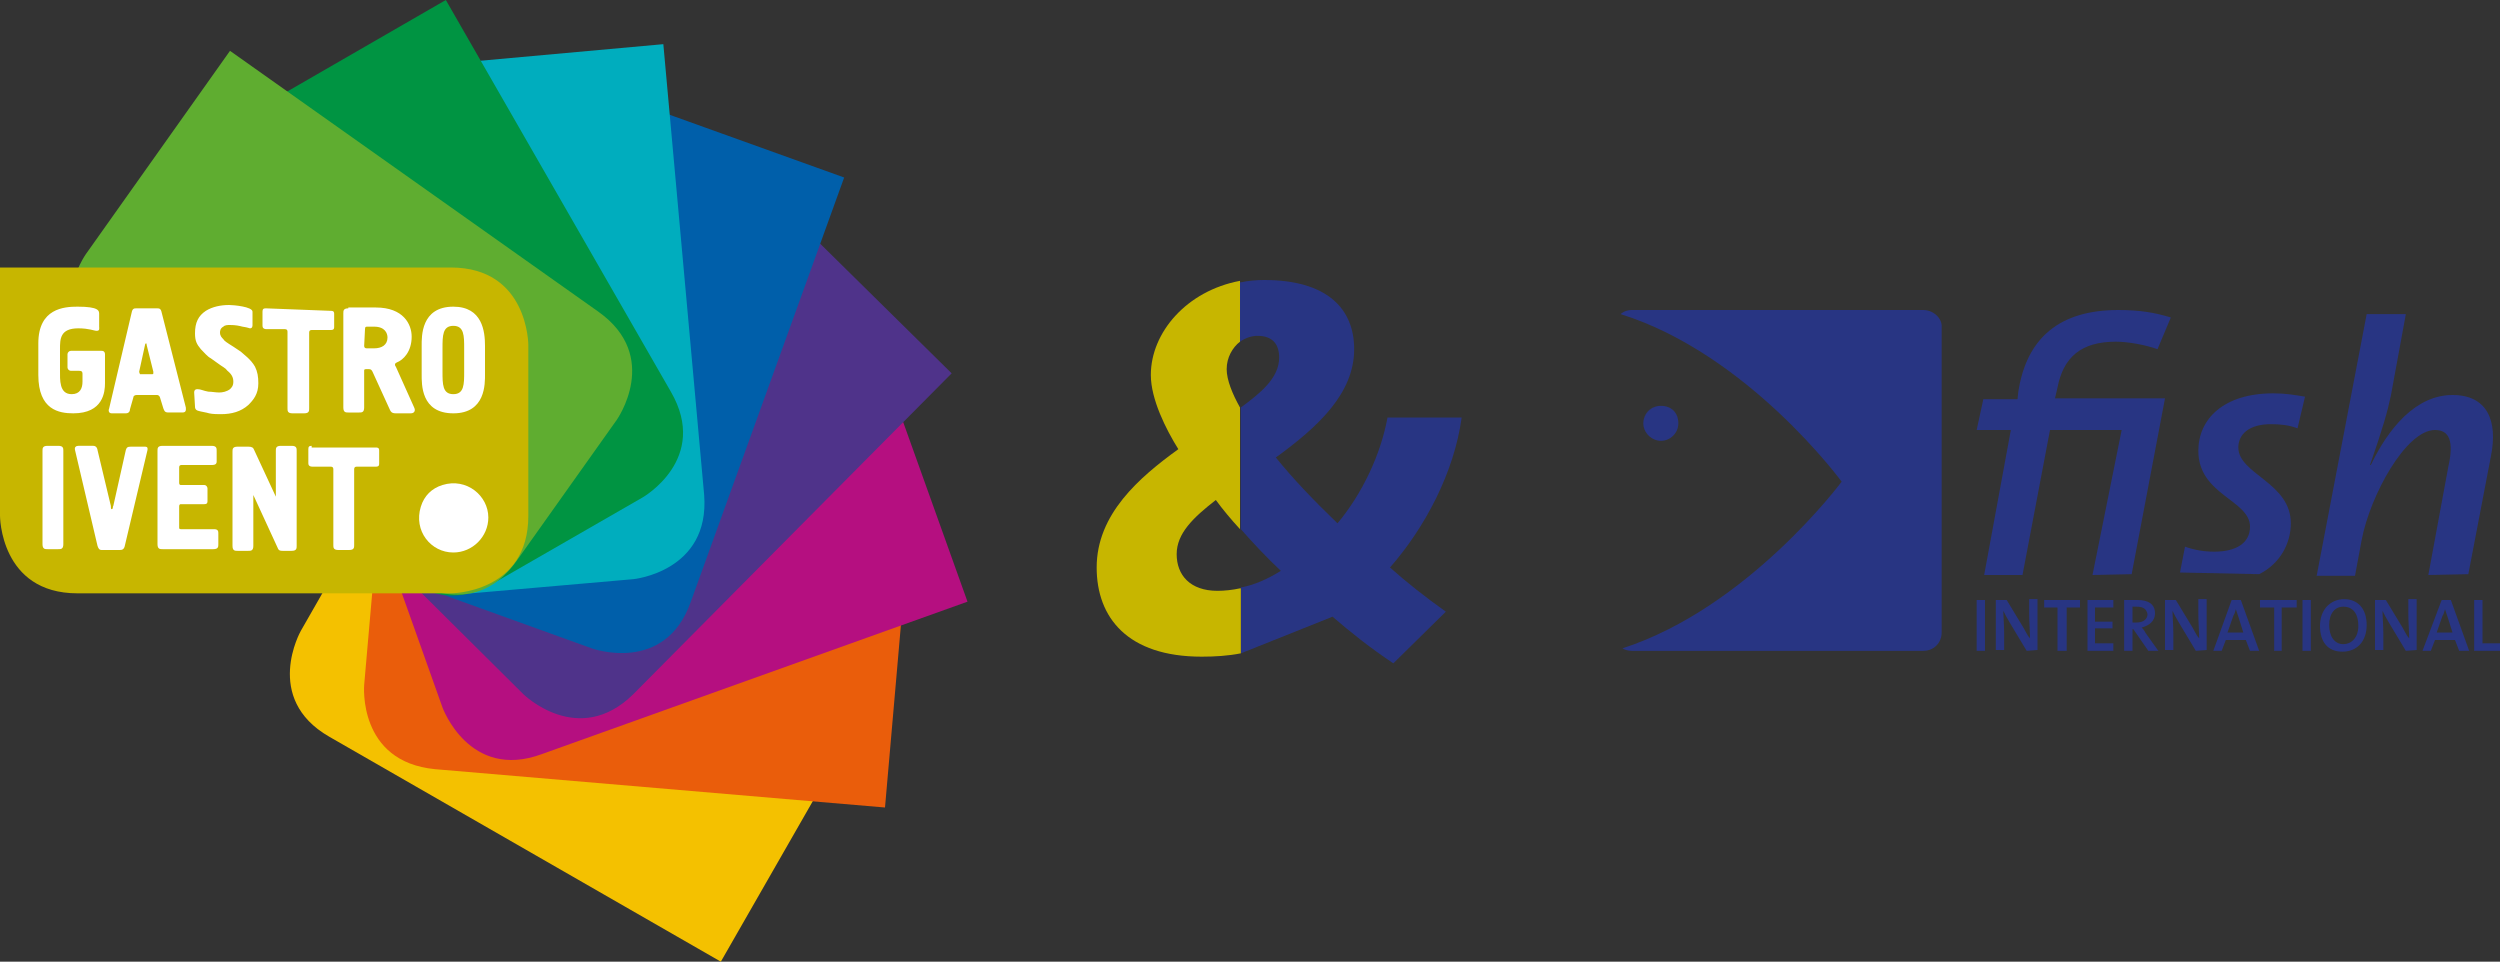
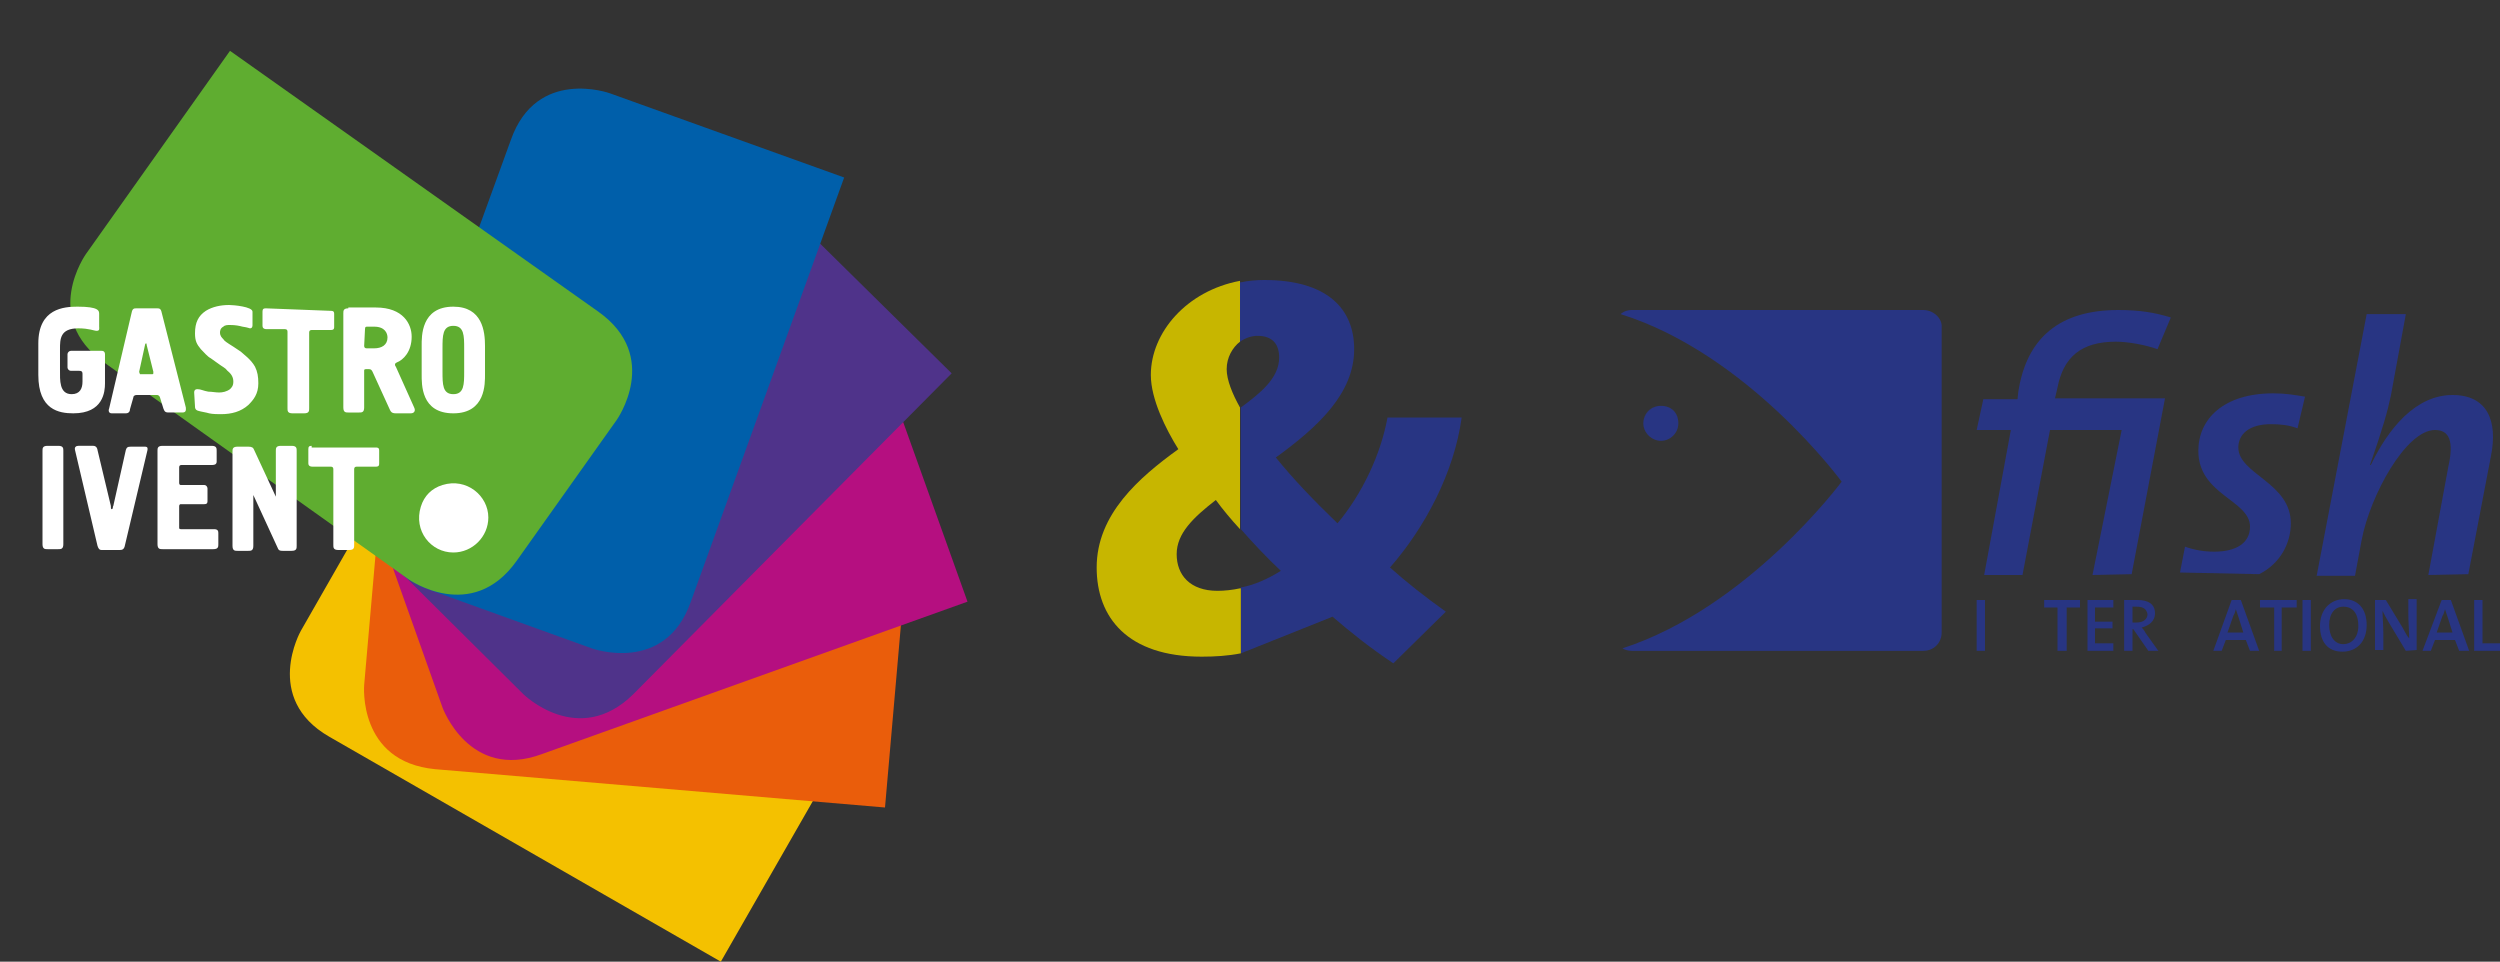
<svg xmlns="http://www.w3.org/2000/svg" id="a" viewBox="0 0 300 115.4">
  <rect x="0" y="0" width="300" height="115.4" fill="#333333" stroke="none" />
  <path d="M296.2,68.9l2.7-14.1c.9-4.4-.5-7.4-4.6-7.4-4.4,0-7.7,4-9.8,8.4h-.1c1.5-4.3,2.1-6.4,2.5-8.3l1.8-9.8h-4.7l-6,31.4h4.6l.8-4.3c1-5.3,5.3-13.2,8.8-13.2,1.7,0,2.3,1.3,1.6,4.4l-2.4,13M271.1,68.9c2.6-1.3,3.8-3.8,3.8-6.1,0-4.9-6.3-5.9-6.3-9.1,0-1.6,1.3-2.8,3.9-2.8,1.1,0,2.2.1,3.2.5l.9-3.8c-1.2-.2-2.3-.4-3.8-.4-6,0-9,3.1-9,6.9,0,5.3,6.2,5.9,6.2,9.1,0,2-1.7,3-4.3,3-1.2,0-2.4-.2-3.5-.6l-.6,3.1M255.8,68.9l4-21.1h-13.2l.3-1.3c.7-3.6,2.8-5.5,7-5.5,1.5,0,3.6.4,5,.9l1.6-3.8c-1.9-.6-3.8-.9-6.3-.9-7,0-11,3.3-12,9.8l-.1.9h-4.1l-.8,3.7h4.1l-3.2,17.4h4.6l3.3-17.4h8.6l-3.5,17.4" style="fill:#283583; stroke-width:0px;" />
  <rect x="237.2" y="72" width="1" height="6.1" style="fill:#283583; stroke-width:0px;" />
-   <path d="M243.2,78.1l-2.1-3.5c-.3-.5-.5-.9-.7-1.3,0,.6.1,1.8.1,2.7v2h-1v-6h1.3l2,3.3c.3.5.5,1,.8,1.3,0-.7-.1-2-.1-2.9v-1.8h1v6.1l-1.3.1h0Z" style="fill:#283583; stroke-width:0px;" />
  <polygon points="245.3 72 245.3 72.9 246.9 72.9 246.9 78.1 248 78.1 248 72.9 249.6 72.9 249.6 72 245.3 72" style="fill:#283583; stroke-width:0px;" />
  <polygon points="250.5 72 250.5 78.1 253.6 78.1 253.6 77.2 251.4 77.2 251.4 75.4 253.5 75.4 253.5 74.6 251.4 74.6 251.4 72.9 253.6 72.9 253.6 72 250.5 72" style="fill:#283583; stroke-width:0px;" />
  <path d="M256.4,72.8h-.5v1.9h.5c.8,0,1.3-.4,1.3-1-.1-.6-.5-.9-1.3-.9M257.8,78.1l-1.8-2.6h-.1v2.6h-1v-6.1h1.6c1.3,0,2.1.5,2.1,1.6,0,1-.8,1.5-1.6,1.7.2.2.4.5.5.7l1.5,2.1h-1.2Z" style="fill:#283583; stroke-width:0px;" />
-   <path d="M263.5,78.1l-2.1-3.5c-.3-.5-.5-.9-.7-1.3,0,.6.1,1.8.1,2.7v2h-1v-6h1.3l2,3.3c.3.5.5,1,.8,1.3,0-.7-.1-2-.1-2.9v-1.8h1v6.1l-1.3.1h0Z" style="fill:#283583; stroke-width:0px;" />
  <path d="M268.6,74c-.1-.3-.2-.6-.3-.9h0c-.1.3-.1.5-.3.8l-.7,2h1.9l-.6-1.9ZM270,78.1l-.5-1.3h-2.4l-.5,1.3h-1l2.2-6.1h1.1l2.2,6.1h-1.1Z" style="fill:#283583; stroke-width:0px;" />
  <polygon points="271.2 72 271.2 72.9 272.9 72.9 272.9 78.1 273.8 78.1 273.8 72.9 275.6 72.9 275.6 72 271.2 72" style="fill:#283583; stroke-width:0px;" />
  <rect x="276.3" y="72" width="1" height="6.1" style="fill:#283583; stroke-width:0px;" />
  <path d="M281.2,72.8c-1,0-1.7.8-1.7,2.2,0,1.3.6,2.3,1.7,2.3.9,0,1.8-.7,1.8-2.2,0-1.4-.6-2.3-1.8-2.3M281.1,78.2c-1.8,0-2.7-1.2-2.7-3.1,0-2,1.3-3.2,2.9-3.2s2.7,1.1,2.7,3.1-1.2,3.2-2.9,3.2" style="fill:#283583; stroke-width:0px;" />
  <path d="M288.7,78.1l-2.1-3.5c-.3-.5-.5-.9-.7-1.3,0,.6.1,1.8.1,2.7v2h-1v-6h1.3l2,3.3c.3.5.5,1,.8,1.3,0-.7-.1-2-.1-2.9v-1.8h1v6.1l-1.3.1h0Z" style="fill:#283583; stroke-width:0px;" />
  <path d="M293.7,74c-.1-.3-.2-.6-.3-.9h0c-.1.3-.1.5-.3.8l-.7,2h1.9l-.6-1.9ZM295.1,78.1l-.5-1.3h-2.4l-.5,1.3h-1l2.3-6.1h1.1l2.2,6.1h-1.2Z" style="fill:#283583; stroke-width:0px;" />
  <polygon points="296.9 72 296.9 78.1 300 78.1 300 77.2 297.9 77.2 297.9 72 296.9 72" style="fill:#283583; stroke-width:0px;" />
  <path d="M199.3,52.8c-1.2,0-2.1-1-2.1-2.1h0c0,1.2.9,2.1,2.1,2.1s2.1-1,2.1-2.1h0c0,1.2-.9,2.1-2.1,2.1" style="fill:#283583; stroke-width:0px;" />
  <path d="M199.3,48.7c-1.2,0-2.1,1-2.1,2.1s1,2.1,2.1,2.1c1.2,0,2.1-1,2.1-2.1,0-1.3-.9-2.1-2.1-2.1" style="fill:#283583; stroke-width:0px;" />
  <path d="M199.3,48.7c-1.2,0-2.1,1-2.1,2.1h0c0-1.2.9-2.1,2.1-2.1s2.1.9,2.1,2.1h0c0-1.3-.9-2.1-2.1-2.1" style="fill:#283583; stroke-width:0px;" />
  <path d="M230.8,37.2h-35c-.7,0-1.3.4-1.3.5,15.3,4.8,26.5,20.1,26.5,20.1,0,0-11.2,15.1-26.3,20,.3.2.7.3,1.1.3h35c1.3,0,2.2-1,2.2-2.2v-36.6c.1-1.1-1-2.1-2.2-2.1" style="fill:#283583; stroke-width:0px;" />
  <path d="M86.5,115.4l14.9-26s4.6-8.1-3.4-12.7l-38.9-22.4s-8.1-4.6-12.7,3.4l-10.3,18s-4.6,8.1,3.4,12.7l47,27h0Z" style="fill:#f4c100; stroke-width:0px;" />
  <path d="M106.2,96.9l2.6-29.8s.8-9.2-8.5-10.1l-44.7-3.9s-9.2-.8-10.1,8.5l-1.8,20.6s-.8,9.2,8.5,10.1l54,4.6h0Z" style="fill:#ea5d0b; stroke-width:0px;" />
  <path d="M116.1,72.2l-10.1-28.2s-3.2-8.8-11.9-5.6l-42.3,15.2s-8.8,3.2-5.6,11.9l6.9,19.4s3.2,8.8,11.9,5.6l51.1-18.3h0Z" style="fill:#b50f80; stroke-width:0px;" />
  <path d="M114.2,44.8l-21.3-21s-6.6-6.5-13.2,0l-31.5,31.8s-6.5,6.6,0,13.2l14.6,14.5s6.6,6.5,13.2,0l38.2-38.5h0Z" style="fill:#4f338a; stroke-width:0px;" />
  <path d="M101.3,21.3l-28.1-10.1s-8.8-3.2-11.9,5.6l-15.3,42.1s-3.2,8.8,5.6,11.9l19.4,7s8.8,3.2,11.9-5.6l18.4-50.9h0Z" style="fill:#005faa; stroke-width:0px;" />
-   <path d="M79.6,5.3l-29.8,2.7s-9.2.9-8.5,10.1l4,44.7s.9,9.2,10.1,8.5l20.6-1.8s9.2-.9,8.5-10.1l-4.9-54.1h0Z" style="fill:#00adbe; stroke-width:0px;" />
-   <path d="M53.5,0l-26,15s-8.1,4.6-3.4,12.7l22.4,38.9s4.6,8.1,12.7,3.4l17.9-10.3s8.1-4.6,3.4-12.7L53.5,0Z" style="fill:#009442; stroke-width:0px;" />
  <path d="M27.6,6.1L10.3,30.5s-5.4,7.6,2.2,13l36.5,26s7.6,5.4,13-2.2l12-16.9s5.4-7.6-2.2-13L27.6,6.1Z" style="fill:#5fad30; stroke-width:0px;" />
-   <path d="M0,32v29.9s0,9.3,9.3,9.3h44.8s9.3,0,9.3-9.3v-20.5s0-9.3-9.3-9.3H0v-.1Z" style="fill:#c7b600; stroke-width:0px;" />
  <path d="M54.4,66.3c-2.7,0-4.8-2.6-3.9-5.5.4-1.3,1.3-2.2,2.6-2.6,2.9-.9,5.5,1.3,5.5,3.9,0,2.3-1.9,4.2-4.2,4.2" style="fill:#fff; stroke-width:0px;" />
  <path d="M50.6,44.9c0,1.2-.1,4.7,3.8,4.7s3.8-3.6,3.8-4.7v-3.4c0-1.7-.3-4.7-3.8-4.7-3.9,0-3.8,3.6-3.8,4.7v3.4h0ZM55.7,44.6c0,1.5,0,2.7-1.3,2.7s-1.3-1.2-1.3-2.7v-2.8c0-1.5,0-2.7,1.3-2.7s1.3,1.2,1.3,2.7v2.8ZM41.8,37c-.6,0-.6.3-.6.6v11.3c0,.6.3.6.6.6h1.3c.3,0,.6,0,.6-.6v-4.4c0-.1,0-.2.2-.2h.4c.2,0,.3.1.4.3l2.1,4.6c.1.2.2.4.7.4h1.8c.4,0,.6-.3.4-.7l-2.2-4.9c-.1-.1-.1-.2-.1-.3s.1-.1.2-.2c.8-.3,1.8-1.3,1.8-3.1,0-1.5-1-3.5-4.3-3.5h-3.3v.1ZM43.8,39.5c0-.3.1-.3.3-.3h.8c1.3,0,1.6.8,1.6,1.3,0,.9-.7,1.3-1.6,1.3h-.9c-.2,0-.3-.1-.3-.3l.1-2h0ZM31.9,37c-.3,0-.4.1-.4.4v1.7c0,.2.1.4.5.4h2.2c.2,0,.3.1.3.3v9.2c0,.3,0,.6.6.6h1.4c.6,0,.6-.3.6-.6v-9.1c0-.2.1-.3.3-.3h2.3c.4,0,.4-.2.4-.4v-1.5c0-.2,0-.4-.4-.4l-7.8-.3h0ZM23.4,48.8c0,.1,0,.4.4.5.3.1,1,.2,1.3.3.4.1,1.1.1,1.4.1,1.3,0,2.4-.3,3.3-1.1.6-.6,1.2-1.3,1.2-2.6,0-.8-.1-1.4-.4-2-.5-.9-1.4-1.5-1.7-1.8l-.9-.6c-.8-.5-1.1-.7-1.2-.9-.2-.2-.4-.4-.4-.8,0-.1,0-.5.4-.7.2-.2.5-.2.8-.2.7,0,1.1.1,1.5.2.7.1.8.2.9.2.3,0,.3-.3.3-.4v-1.6c0-.6-2.3-.8-2.8-.8-1,0-2,.2-2.8.7-.9.6-1.3,1.4-1.3,2.7,0,.9.2,1.3.7,1.9.4.4.8.9,1.2,1.1l.7.5c.8.6,1,.6,1.3,1,.5.4.7.8.7,1.3s-.2.7-.4.9c-.4.3-.9.4-1.3.4s-.9-.1-1.3-.1c-.6-.1-.9-.3-1.3-.3-.1,0-.4,0-.4.4l.1,1.7h0ZM16.4,37c-.3,0-.5,0-.6.5l-2.7,11.5c-.1.2-.1.6.3.6h1.7c.4,0,.5-.3.5-.5l.4-1.4c0-.2.2-.3.4-.3h2.4c.1,0,.3,0,.4.3l.4,1.3c.1.2.1.5.6.5h1.7c.5,0,.4-.4.4-.6l-2.9-11.4c-.1-.5-.3-.5-.6-.5h-2.4ZM16.8,44.9q-.1,0,0,0-.1-.2-.1-.3l.7-3.2c0-.1.1-.2.1-.2.1,0,.1.1.1.2l.8,3.2v.2c0,.1-.1.1-.1.1h-1.5ZM8.1,44.1c0,.2.2.4.4.4h1c.4,0,.4.2.4.4v.9c0,.8-.3,1.5-1.3,1.5-1.5,0-1.4-1.7-1.4-2.9v-2.5c0-1.2,0-2.5,2.2-2.5,1.3,0,1.9.3,2.2.3.4,0,.3-.3.3-.5v-1.5c0-.4,0-.9-2.6-.9-1.6,0-4.7.2-4.7,4.4v3.8c0,4.2,2.5,4.6,4.2,4.6,3.6,0,3.8-2.6,3.8-3.6v-3.5c0-.2-.1-.4-.4-.4h-3.7c-.2,0-.4.2-.4.4v1.6h0Z" style="fill:#fff; stroke-width:0px;" />
  <path d="M37.4,53.5c-.3,0-.4.1-.4.4v1.7c0,.2.1.4.5.4h2.2c.2,0,.3.1.3.3v9.1c0,.3,0,.6.6.6h1.3c.6,0,.6-.3.6-.6v-9.1c0-.2.1-.3.3-.3h2.3c.4,0,.4-.2.4-.4v-1.5c0-.2,0-.4-.4-.4h-7.7s0-.2,0-.2ZM33.1,59.6l-2.6-5.6c-.1-.3-.3-.4-.7-.4h-1.3c-.6,0-.6.3-.6.6v11.3c0,.6.3.6.6.6h1.3c.3,0,.6,0,.6-.6v-6.1l2.9,6.3c.1.2.1.4.6.4h1.1c.6,0,.6-.3.6-.6v-11.4c0-.3,0-.6-.6-.6h-1.3c-.6,0-.6.3-.6.6v5.5h0ZM18.9,65.3c0,.6.3.6.6.6h6.1c.6,0,.6-.3.6-.6v-1.3c0-.2,0-.5-.5-.5h-4c-.2,0-.2-.1-.2-.2v-2.5c0-.1,0-.3.2-.3h2.8c.4,0,.4-.2.4-.4v-1.5c0-.1-.1-.4-.4-.4h-2.8c-.2,0-.2-.2-.2-.3v-1.8c0-.3.2-.3.3-.3h3.6c.2,0,.6,0,.6-.4v-1.3c0-.3,0-.6-.6-.6h-5.9c-.6,0-.6.3-.6.6v11.2h0ZM9.4,53.5c-.2,0-.5.1-.4.5l2.7,11.5c.1.3.2.5.5.5h2.1c.3,0,.6,0,.7-.6l2.7-11.4c0-.1.1-.4-.3-.4h-1.7c-.4,0-.5.1-.6.4l-1.5,6.7c-.1.1,0,.4-.2.4-.1,0-.1-.2-.1-.4l-1.6-6.7c0-.1-.1-.5-.5-.5h-1.8ZM5.1,65.3c0,.6.3.6.6.6h1.3c.3,0,.6,0,.6-.6v-11.2c0-.3,0-.6-.6-.6h-1.3c-.6,0-.6.3-.6.6v11.2Z" style="fill:#fff; stroke-width:0px;" />
  <path d="M159.9,74c2.2,1.9,4.6,3.8,7.3,5.6l6.3-6.2c-2.4-1.7-4.8-3.6-6.7-5.3,4.2-4.8,7.7-11.4,8.6-18h-8.9c-.8,4.4-3,9.1-6,12.7-2.8-2.7-5.3-5.3-7.4-7.9,5.1-3.7,9.4-7.7,9.4-13,0-4.9-3.3-8.3-10.8-8.3-1,0-2,.1-2.9.3v7.1c.6-.4,1.3-.7,2.1-.7,1.8,0,2.6,1,2.6,2.6,0,2.5-2.3,4.3-4.6,6v-.1,14.7c1.5,1.7,3.1,3.4,4.8,5-1.6,1-3.2,1.7-4.8,2v7.9" style="fill:#283583; stroke-width:0px;" />
  <path d="M148.8,70.6c-.9.2-1.9.3-2.7.3-3.3,0-4.9-1.9-4.9-4.4s2-4.4,4.7-6.5c.8,1.1,1.8,2.3,2.9,3.5v-14.6c-.9-1.6-1.6-3.3-1.6-4.6,0-1.4.7-2.6,1.6-3.3v-7.3c-6.4,1.2-10.7,6.2-10.7,11.3,0,2.9,1.8,6.5,3.3,8.9-4.7,3.4-9.8,7.8-9.8,14.2,0,6,3.7,10.7,12.6,10.7,1.6,0,3.2-.1,4.7-.4v-7.8h-.1Z" style="fill:#c7b600; stroke-width:0px;" />
</svg>